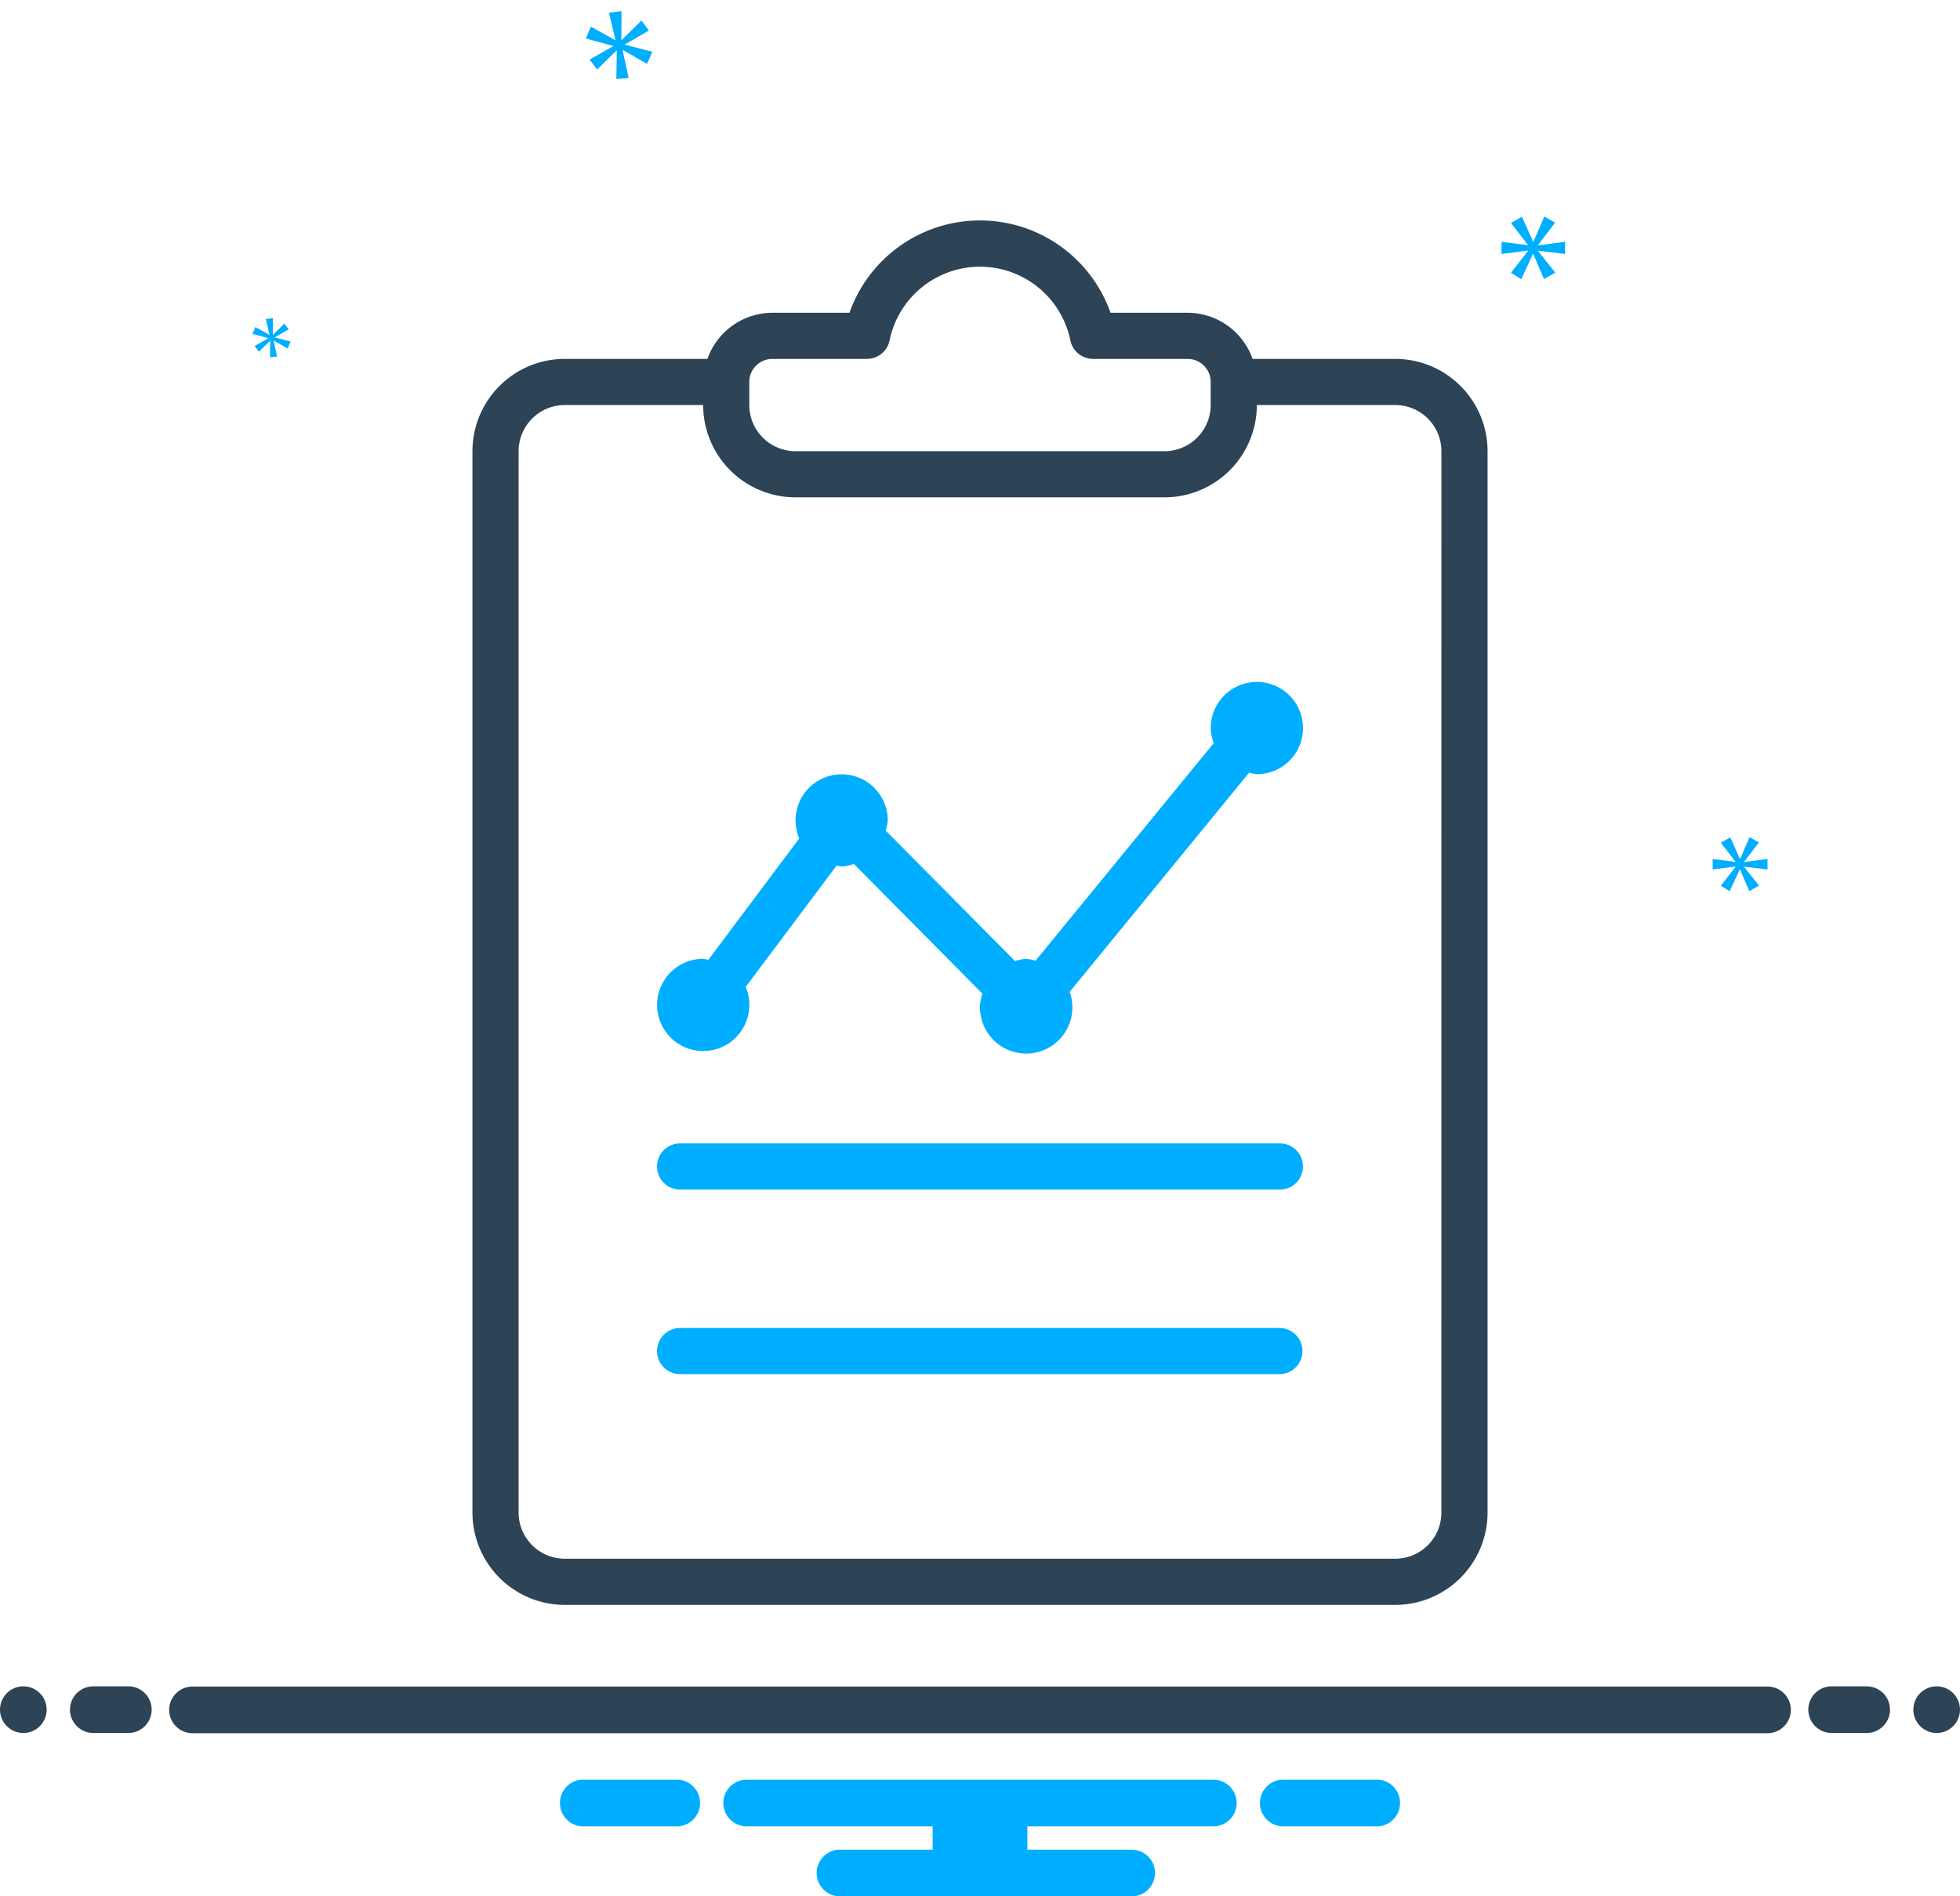
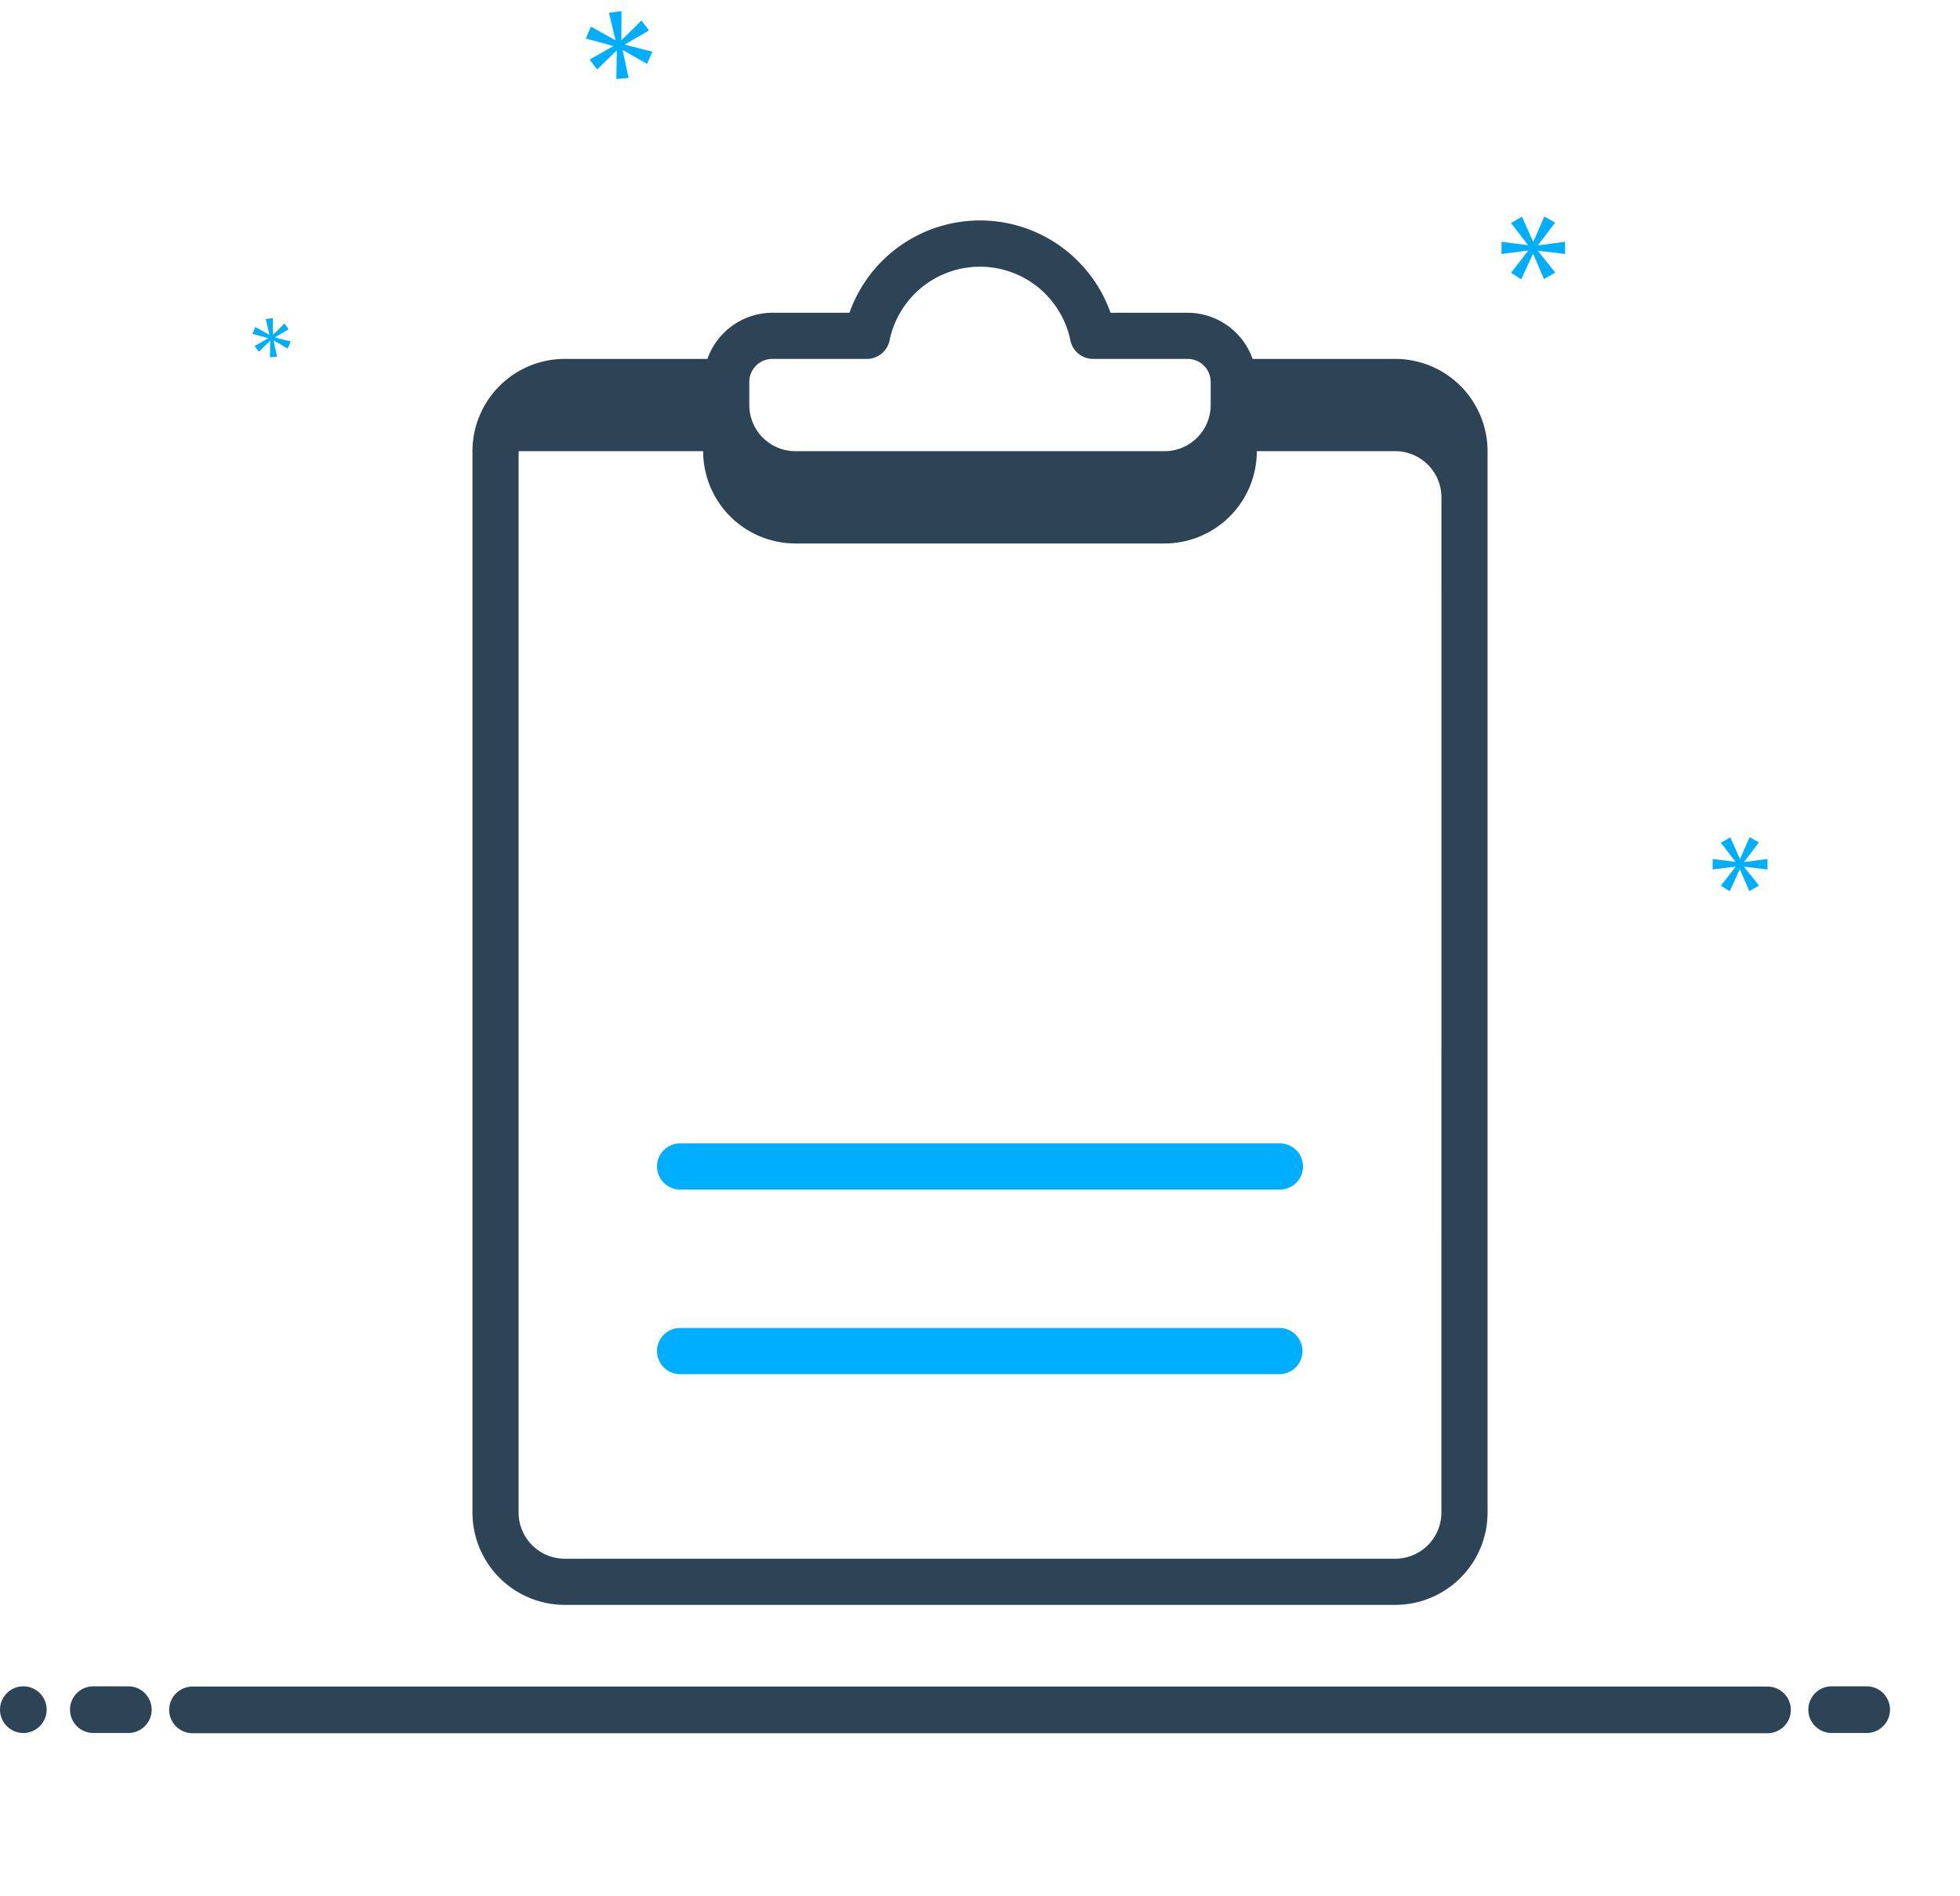
<svg xmlns="http://www.w3.org/2000/svg" width="168" height="162.521" viewBox="0 0 168 162.521">
  <g transform="translate(-7127 -8812.961)">
    <g transform="translate(7163.496 8831.854)">
      <path d="M61.391,35.82H9.977a1.977,1.977,0,1,0,0,3.955H61.391a1.978,1.978,0,0,0,0-3.955Zm0-15.82H9.977a1.977,1.977,0,1,0,0,3.955H61.391a1.977,1.977,0,0,0,0-3.955Z" transform="translate(11.82 59.098)" fill="#00aeff" />
-       <path d="M83.1,11.865H70.869A5.927,5.927,0,0,0,65.3,7.91H58.692a11.868,11.868,0,0,0-22.377,0H29.707a5.931,5.931,0,0,0-5.568,3.955H11.91A7.918,7.918,0,0,0,4,19.774v90.963a7.918,7.918,0,0,0,7.91,7.91H83.1a7.918,7.918,0,0,0,7.91-7.91V19.774a7.918,7.918,0,0,0-7.91-7.909ZM27.729,13.842a1.977,1.977,0,0,1,1.977-1.977h8.108a1.978,1.978,0,0,0,1.938-1.582,7.912,7.912,0,0,1,15.5,0,1.977,1.977,0,0,0,1.938,1.582H65.3a1.977,1.977,0,0,1,1.977,1.977V15.82a3.961,3.961,0,0,1-3.955,3.955H31.684a3.961,3.961,0,0,1-3.955-3.955Zm59.323,96.895a3.961,3.961,0,0,1-3.955,3.955H11.91a3.961,3.961,0,0,1-3.955-3.955V19.774A3.961,3.961,0,0,1,11.91,15.82H23.774a7.918,7.918,0,0,0,7.91,7.91H63.323a7.918,7.918,0,0,0,7.91-7.91H83.1a3.961,3.961,0,0,1,3.955,3.955Z" fill="#2d4356" />
-       <path d="M59.414,10a3.961,3.961,0,0,0-3.955,3.955,3.92,3.92,0,0,0,.261,1.289L40.442,33.892a3.906,3.906,0,0,0-.8-.162,3.88,3.88,0,0,0-.957.194L27.6,22.739a3.811,3.811,0,0,0,.178-.874,3.952,3.952,0,1,0-7.589,1.55L12.4,33.815c-.15-.012-.281-.087-.439-.087A3.952,3.952,0,1,0,15.6,36.14l7.8-10.409a3.89,3.89,0,0,0,.427.087,3.886,3.886,0,0,0,1.052-.214l11.01,11.109a3.767,3.767,0,0,0-.2.969,3.96,3.96,0,1,0,7.684-1.123L58.753,17.775a3.762,3.762,0,0,0,.66.134,3.955,3.955,0,1,0,0-7.91Z" transform="translate(11.82 29.549)" fill="#00aeff" />
+       <path d="M83.1,11.865H70.869A5.927,5.927,0,0,0,65.3,7.91H58.692a11.868,11.868,0,0,0-22.377,0H29.707a5.931,5.931,0,0,0-5.568,3.955H11.91A7.918,7.918,0,0,0,4,19.774v90.963a7.918,7.918,0,0,0,7.91,7.91H83.1a7.918,7.918,0,0,0,7.91-7.91V19.774a7.918,7.918,0,0,0-7.91-7.909ZM27.729,13.842a1.977,1.977,0,0,1,1.977-1.977h8.108a1.978,1.978,0,0,0,1.938-1.582,7.912,7.912,0,0,1,15.5,0,1.977,1.977,0,0,0,1.938,1.582H65.3a1.977,1.977,0,0,1,1.977,1.977V15.82a3.961,3.961,0,0,1-3.955,3.955H31.684a3.961,3.961,0,0,1-3.955-3.955Zm59.323,96.895a3.961,3.961,0,0,1-3.955,3.955H11.91a3.961,3.961,0,0,1-3.955-3.955V19.774H23.774a7.918,7.918,0,0,0,7.91,7.91H63.323a7.918,7.918,0,0,0,7.91-7.91H83.1a3.961,3.961,0,0,1,3.955,3.955Z" fill="#2d4356" />
    </g>
    <g transform="translate(517 48)">
      <g transform="translate(6610 8761.5)">
        <circle cx="2" cy="2" r="2" transform="translate(0 147.981)" fill="#2d4356" />
        <path d="M11,147.981H8a2,2,0,0,0,0,4h3a2,2,0,0,0,0-4Zm149,0h-3a2,2,0,0,0,0,4h3a2,2,0,0,0,0-4Z" fill="#2d4356" />
-         <circle cx="2" cy="2" r="2" transform="translate(164 147.981)" fill="#2d4356" />
-         <path d="M118.154,155.981h-8.308a2.006,2.006,0,0,0,0,4h8.308a2.006,2.006,0,0,0,0-4Zm-60,0H49.846a2.006,2.006,0,0,0,0,4h8.308a2.006,2.006,0,0,0,0-4Zm45.846,0H64a2,2,0,0,0,0,4H79.94v2H72a2,2,0,0,0,0,4H97a2,2,0,0,0,0-4H88.06v-2H104a2,2,0,0,0,0-4Z" fill="#00aeff" />
        <path d="M45.554,6.325,47.041,4.37,46.1,3.838l-.954,2.19h-.032l-.969-2.175-.956.548L44.663,6.31v.031l-2.3-.3V7.108l2.316-.3v.031L43.191,8.75l.892.564L45.1,7.108h.031L46.07,9.3l.986-.563-1.5-1.878V6.826l2.362.282V6.044l-2.362.313Z" transform="matrix(0.799, -0.602, 0.602, 0.799, 13.055, 29.241)" fill="#00aeff" />
        <path d="M6,8.828l-.856,1.1.514.324.586-1.27h.018l.54,1.261.568-.324L6.505,8.837V8.819l1.36.162V8.368l-1.36.18V8.53L7.361,7.4l-.54-.3-.55,1.261H6.253L5.7,7.107l-.551.315L6,8.522V8.54l-1.33-.172v.613L6,8.81Z" transform="matrix(0.799, -0.602, 0.602, 0.799, 13.055, 29.241)" fill="#00aeff" />
        <path d="M141.983,5.226V4.183l-2.316.307V4.459l1.458-1.918-.921-.522-.936,2.148h-.031l-.951-2.133-.937.538,1.443,1.872v.031l-2.257-.292V5.226l2.272-.291v.031l-1.458,1.872.874.553,1-2.165h.03l.921,2.149.967-.552-1.473-1.842V4.95Z" transform="translate(-7.832 20)" fill="#00aeff" />
        <path d="M157.333,57.314l1.258-1.654-.794-.451-.808,1.853h-.026l-.821-1.84-.808.464,1.245,1.615v.027l-1.947-.252v.9l1.96-.251v.026l-1.258,1.615.754.477.862-1.867h.025l.795,1.853.834-.476-1.271-1.589v-.026l2,.238v-.9l-2,.265Z" transform="translate(-7.832 20)" fill="#00aeff" />
        <line x2="135" transform="translate(16.5 150)" fill="none" stroke="#2d4356" stroke-linecap="round" stroke-width="4" />
      </g>
    </g>
  </g>
</svg>